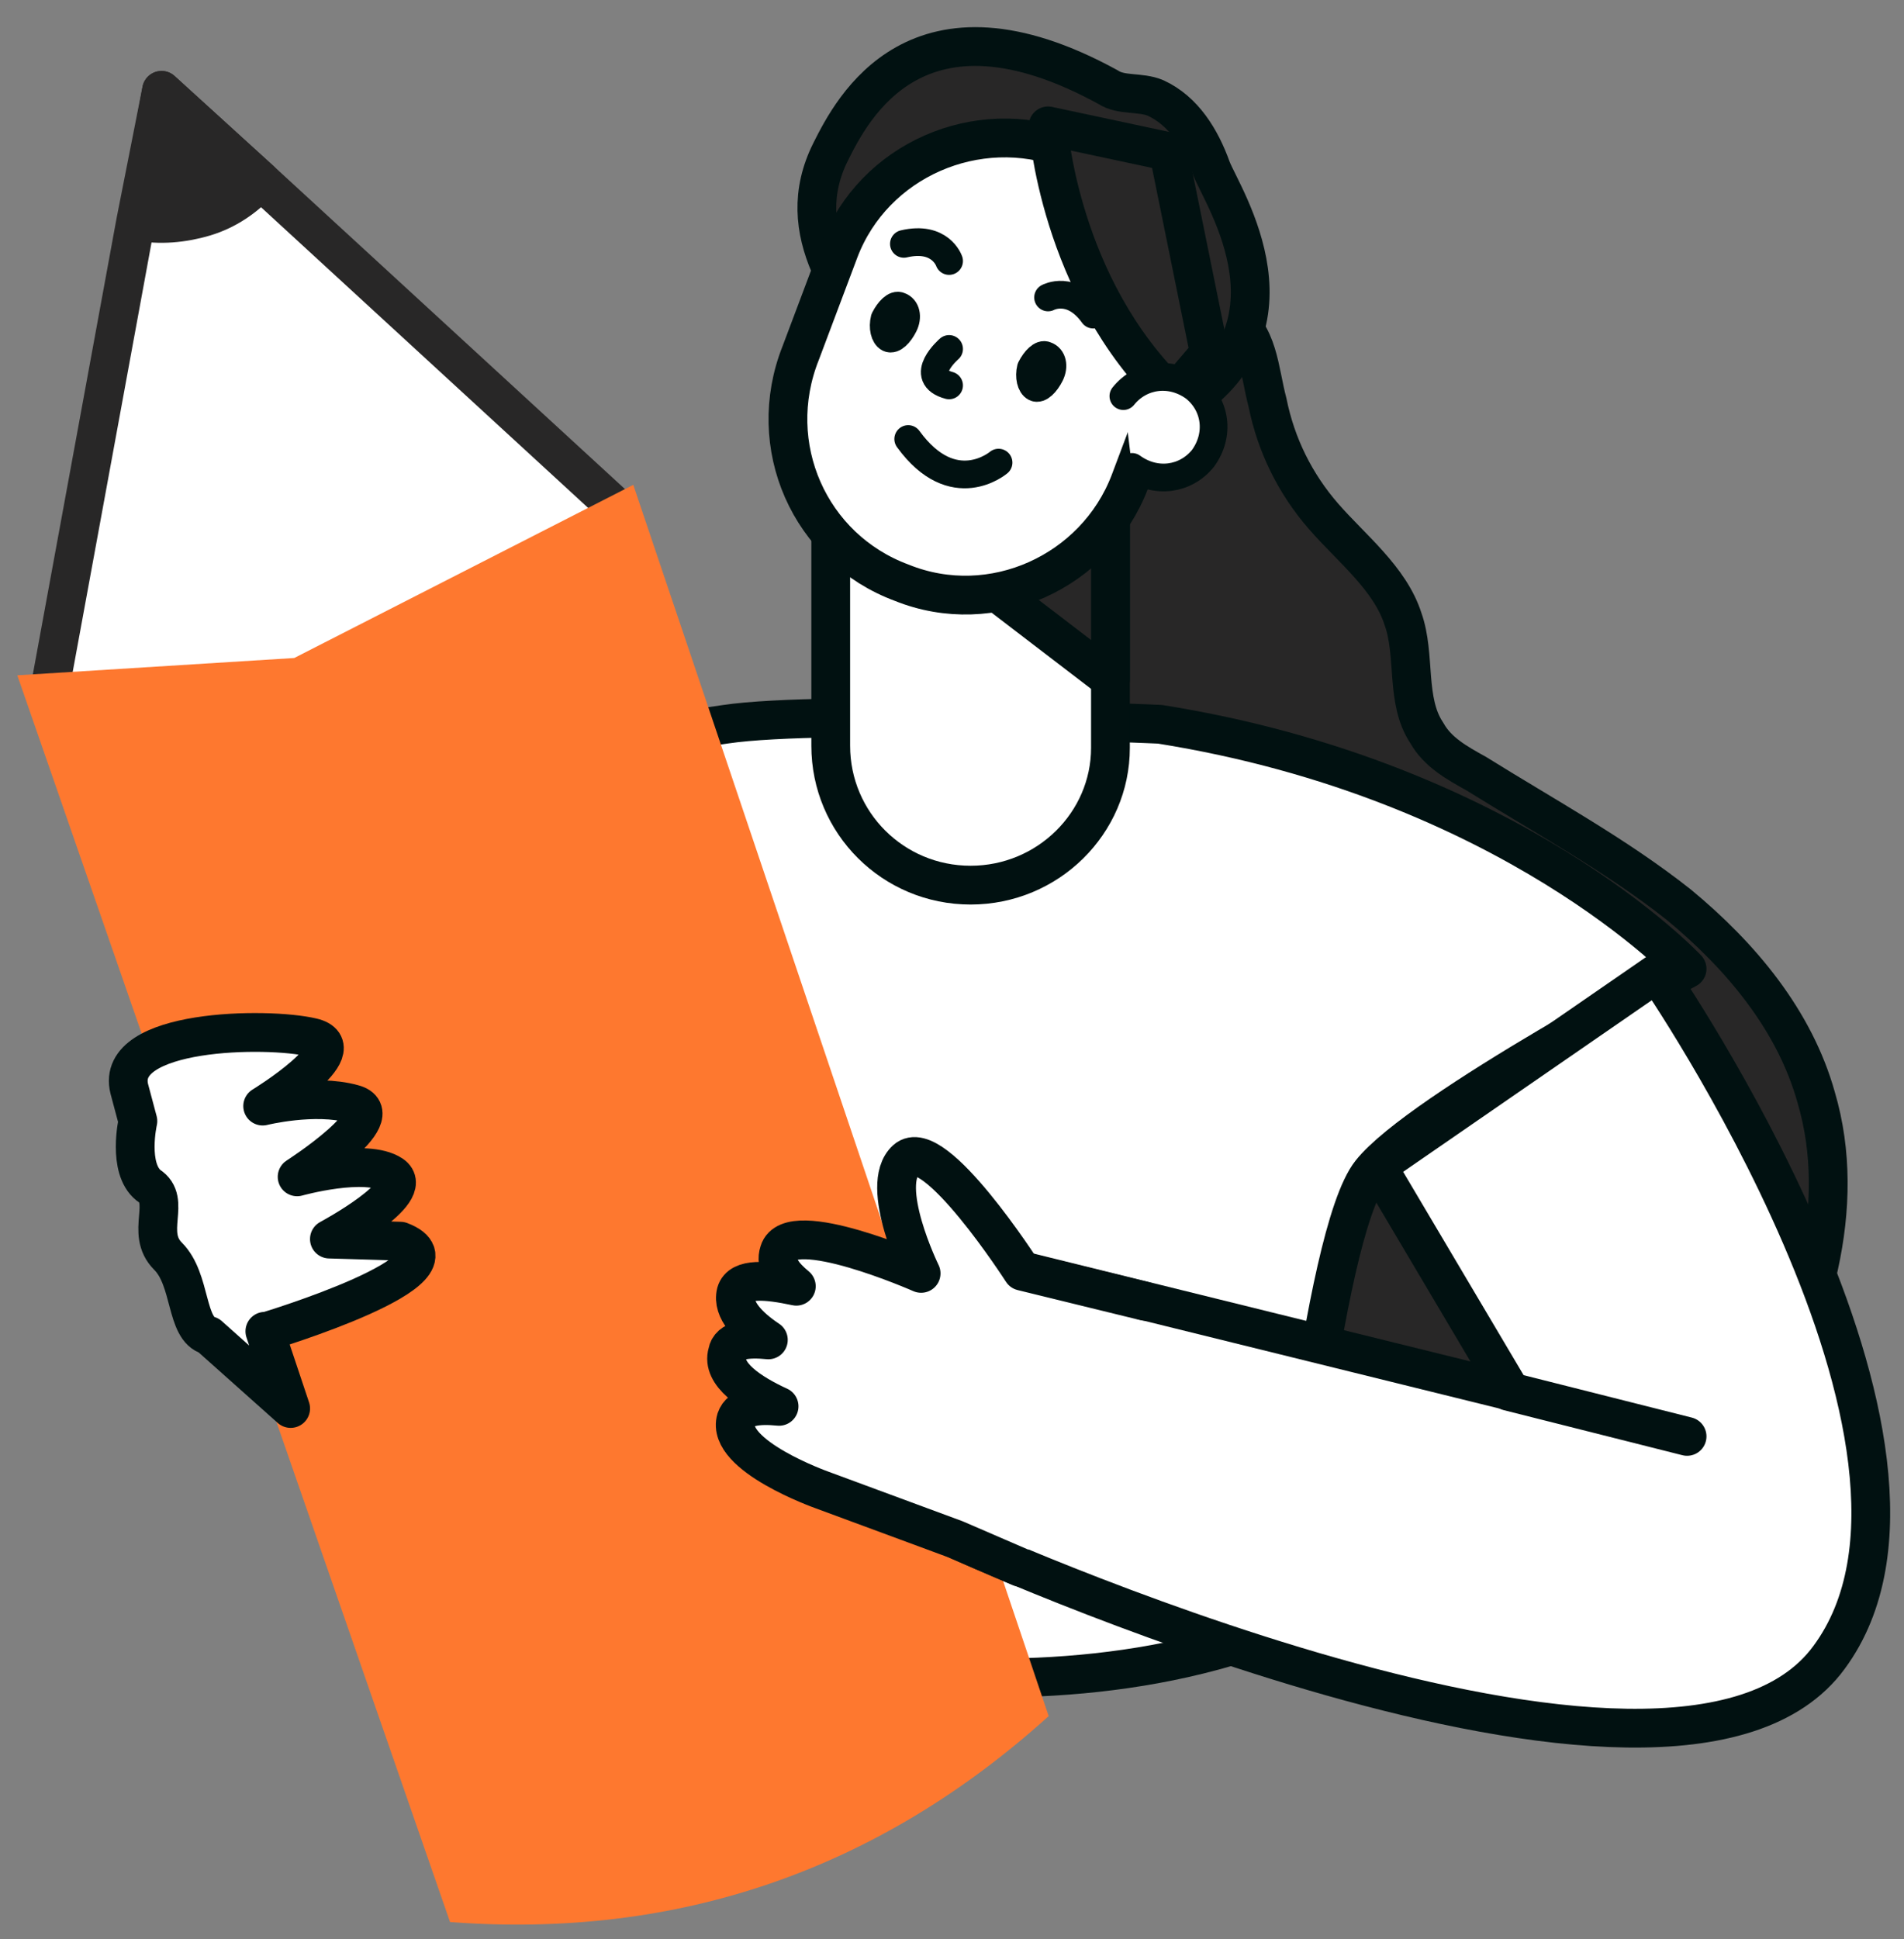
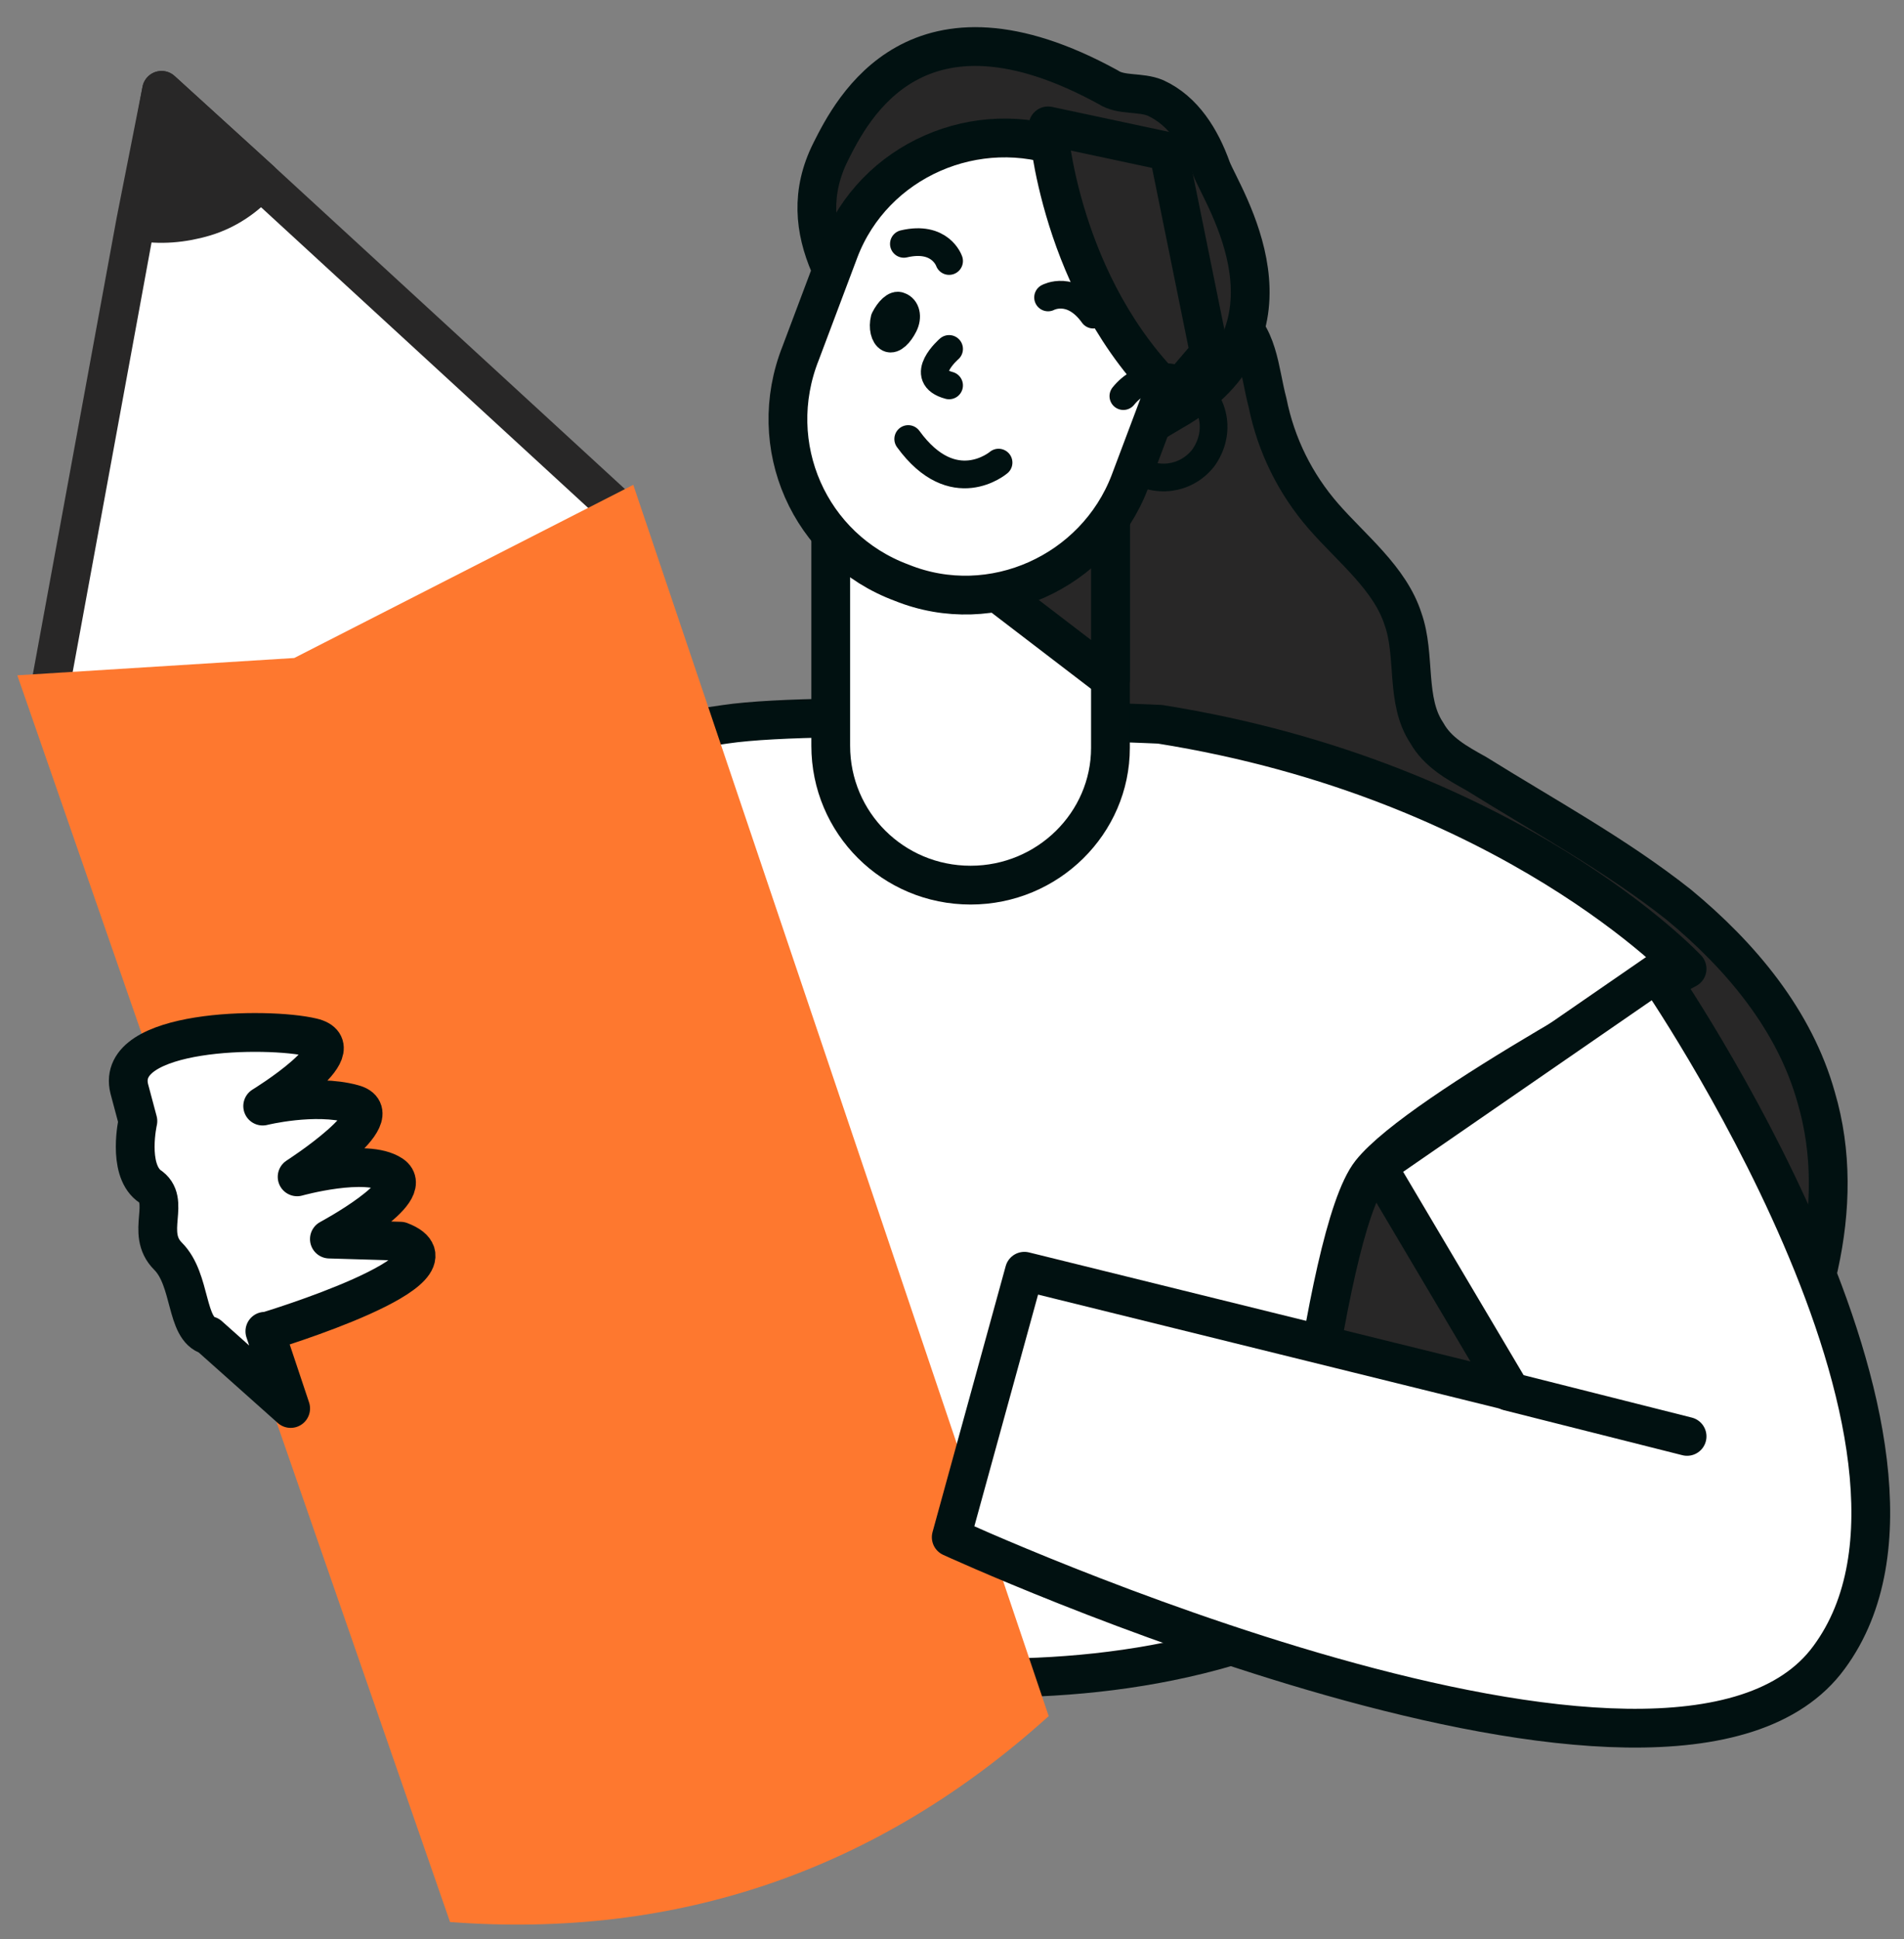
<svg xmlns="http://www.w3.org/2000/svg" width="55" height="56" viewBox="0 0 55 56" fill="none">
  <rect x="0" y="0" width="55" height="56" fill="#808080" stroke="none" />
  <path d="M38.23 14.907C39.038 15.836 40.157 16.703 40.53 17.88C40.903 18.933 40.592 20.233 41.214 21.162C41.525 21.72 42.084 22.029 42.643 22.339C44.632 23.578 46.683 24.692 48.486 26.117C50.288 27.603 51.842 29.461 52.464 31.691C53.396 34.85 52.339 38.318 50.661 41.229C49.294 43.706 47.305 46.06 44.57 46.865C42.954 47.298 41.276 47.175 39.66 46.865C37.795 46.555 35.931 46.06 34.128 45.378C33.134 45.007 32.077 44.573 31.269 43.892C30.275 43.087 29.529 41.91 29.032 40.733C28.099 38.566 27.788 36.15 28.161 33.859C28.472 31.505 29.467 29.214 29.777 26.86C30.275 23.454 29.467 19.985 29.404 16.517C29.404 15.774 29.404 15.031 29.653 14.287C29.902 13.544 30.275 12.925 30.648 12.306C31.518 10.943 33.444 7.846 35.496 9.085C36.366 9.642 36.366 10.695 36.614 11.624C36.863 12.863 37.422 13.978 38.23 14.907Z" fill="#282727" stroke="#011111" stroke-width="1.12" stroke-miterlimit="10" stroke-linecap="round" stroke-linejoin="round" />
  <path d="M20.951 20.914C20.951 20.914 11.691 22.215 10.137 23.763L15.917 35.469C15.917 35.469 17.72 41.229 17.72 46.679C17.72 46.679 28.41 50.457 37.112 46.989C37.112 46.989 38.168 35.655 39.598 33.859C41.027 32.062 48.734 27.975 48.734 27.975C48.734 27.975 43.638 22.525 33.507 20.914C33.507 20.914 23.873 20.481 20.951 20.914Z" fill="white" stroke="#011111" stroke-width="1.12" stroke-miterlimit="10" stroke-linecap="round" stroke-linejoin="round" />
  <path d="M17.906 14.748C13.182 18.898 7.651 20.694 1.373 20.26L3.921 6.387L4.667 2.609L7.526 5.21L17.906 14.748Z" fill="white" stroke="#282727" stroke-width="1.12" stroke-miterlimit="10" stroke-linecap="round" stroke-linejoin="round" />
  <path d="M7.526 5.21C7.091 5.706 6.532 6.077 5.91 6.263C5.289 6.449 4.605 6.511 3.983 6.387L4.667 2.609L7.526 5.21Z" fill="#282727" stroke="#282727" stroke-width="1.12" stroke-miterlimit="10" stroke-linecap="round" stroke-linejoin="round" />
  <path d="M30.293 49.554C25.352 54.014 19.568 55.995 13 55.5L0.5 19.5L8.5 19L18.293 14L30.293 49.554Z" fill="#FE782F" />
  <path d="M4.854 36.274C5.537 36.955 5.351 38.38 6.035 38.566L8.396 40.671L7.651 38.442H7.713C7.713 38.442 13.68 36.646 11.566 35.84L9.515 35.779C9.515 35.779 12.063 34.416 11.318 33.92C10.572 33.425 8.583 33.982 8.583 33.982C8.583 33.982 11.38 32.186 10.199 31.877C9.08 31.567 7.588 31.939 7.588 31.939C7.588 31.939 10.323 30.266 9.018 29.957C7.713 29.647 3.3 29.709 3.735 31.443L3.983 32.372C3.983 32.372 3.673 33.735 4.294 34.23C4.978 34.664 4.17 35.593 4.854 36.274Z" fill="white" stroke="#011111" stroke-width="1.12" stroke-miterlimit="10" stroke-linecap="round" stroke-linejoin="round" />
  <path d="M23.997 4.378C24.619 3.139 26.483 -0.515 32.015 2.52C32.388 2.768 32.947 2.644 33.382 2.83C34.19 3.201 34.688 4.006 34.998 4.874C35.309 5.679 37.92 9.581 33.88 11.872C33.258 12.244 32.636 12.615 32.015 12.801C30.026 13.421 26.98 12.244 25.8 10.51C24.494 8.713 22.816 6.732 23.997 4.378Z" fill="#282727" stroke="#011111" stroke-width="1.12" stroke-miterlimit="10" stroke-linecap="round" stroke-linejoin="round" />
  <path d="M28.037 25.559C25.8 25.559 23.997 23.763 23.997 21.534V13.668H32.077V21.596C32.077 23.763 30.275 25.559 28.037 25.559Z" fill="white" stroke="#011111" stroke-width="1.12" stroke-miterlimit="10" stroke-linecap="round" stroke-linejoin="round" />
  <path d="M25.116 14.287L32.077 19.614V13.668L25.116 14.287Z" fill="#282727" stroke="#011111" stroke-width="1.12" stroke-miterlimit="10" stroke-linecap="round" stroke-linejoin="round" />
  <path d="M26.048 16.827C23.375 15.836 22.07 12.863 23.127 10.2L24.246 7.227C25.24 4.626 28.224 3.325 30.834 4.316C33.507 5.307 34.812 8.28 33.755 10.943L32.636 13.916C31.642 16.517 28.659 17.88 26.048 16.827Z" fill="white" stroke="#011111" stroke-width="1.12" stroke-miterlimit="10" stroke-linecap="round" stroke-linejoin="round" />
  <path d="M30.275 3.635C30.275 3.635 30.585 8.28 33.88 11.438L34.936 10.2L33.755 4.378L30.275 3.635Z" fill="#282727" stroke="#011111" stroke-width="1.12" stroke-miterlimit="10" stroke-linecap="round" stroke-linejoin="round" />
  <path d="M26.11 9.395C25.986 9.642 25.8 9.828 25.675 9.766C25.551 9.704 25.489 9.457 25.551 9.209C25.675 8.961 25.862 8.775 25.986 8.837C26.172 8.899 26.235 9.147 26.11 9.395Z" fill="#282727" stroke="#011111" stroke-width="0.8" stroke-miterlimit="10" stroke-linecap="round" stroke-linejoin="round" />
-   <path d="M30.337 10.819C30.212 11.067 30.026 11.253 29.902 11.191C29.777 11.129 29.715 10.881 29.777 10.633C29.902 10.386 30.088 10.2 30.212 10.262C30.399 10.324 30.461 10.571 30.337 10.819Z" fill="#282727" stroke="#011111" stroke-width="0.8" stroke-miterlimit="10" stroke-linecap="round" stroke-linejoin="round" />
-   <path d="M32.45 11.438C32.947 10.819 33.818 10.695 34.501 11.191C35.123 11.686 35.247 12.553 34.75 13.235C34.252 13.854 33.382 13.978 32.699 13.482" fill="white" />
  <path d="M32.45 11.438C32.947 10.819 33.818 10.695 34.501 11.191C35.123 11.686 35.247 12.553 34.75 13.235C34.252 13.854 33.382 13.978 32.699 13.482" stroke="#011111" stroke-width="0.8" stroke-miterlimit="10" stroke-linecap="round" stroke-linejoin="round" />
  <path d="M30.275 8.589C30.275 8.589 30.958 8.218 31.58 9.085Z" fill="#282727" />
  <path d="M30.275 8.589C30.275 8.589 30.958 8.218 31.58 9.085" stroke="#011111" stroke-width="0.8" stroke-miterlimit="10" stroke-linecap="round" stroke-linejoin="round" />
  <path d="M27.416 7.537C27.416 7.537 27.167 6.794 26.11 7.042Z" fill="#282727" />
  <path d="M27.416 7.537C27.416 7.537 27.167 6.794 26.11 7.042" stroke="#011111" stroke-width="0.8" stroke-miterlimit="10" stroke-linecap="round" stroke-linejoin="round" />
  <path d="M27.416 10.076C27.416 10.076 26.483 10.881 27.416 11.129" stroke="#011111" stroke-width="0.8" stroke-miterlimit="10" stroke-linecap="round" stroke-linejoin="round" />
  <path d="M28.845 13.358C28.845 13.358 27.54 14.473 26.235 12.677Z" fill="white" />
  <path d="M28.845 13.358C28.845 13.358 27.54 14.473 26.235 12.677" stroke="#011111" stroke-width="0.8" stroke-miterlimit="10" stroke-linecap="round" stroke-linejoin="round" />
-   <path d="M28.037 39.805C28.037 40.114 27.788 40.424 27.416 40.424C27.105 40.424 26.794 40.176 26.794 39.805C26.794 39.495 27.043 39.185 27.416 39.185C27.726 39.185 28.037 39.433 28.037 39.805Z" fill="#E1754D" stroke="#011111" stroke-width="1.12" stroke-miterlimit="10" stroke-linecap="round" stroke-linejoin="round" />
  <path d="M39.784 33.673L43.638 40.176L29.591 36.708L27.478 44.388C27.478 44.388 48.361 53.988 52.837 47.856C57.312 41.787 47.864 28.099 47.864 28.099L39.784 33.673Z" fill="white" stroke="#011111" stroke-width="1.12" stroke-miterlimit="10" stroke-linecap="round" stroke-linejoin="round" />
  <path d="M43.576 40.176L48.734 41.477" stroke="#011111" stroke-width="1.12" stroke-miterlimit="10" stroke-linecap="round" stroke-linejoin="round" />
-   <path d="M33.072 37.575L29.529 36.708C29.529 36.708 26.98 32.744 26.172 33.487C25.364 34.23 26.608 36.77 26.608 36.77C26.608 36.77 22.816 35.097 22.505 36.15C22.381 36.522 22.63 36.832 23.003 37.141C22.132 36.955 21.387 36.894 21.262 37.327C21.138 37.822 21.635 38.318 22.195 38.69C21.573 38.628 21.076 38.69 21.014 39.061C20.827 39.681 21.697 40.238 22.505 40.609C21.884 40.548 21.387 40.609 21.262 40.981C20.951 42.034 23.748 43.025 23.748 43.025L27.602 44.449L29.467 45.255" fill="white" />
-   <path d="M33.072 37.575L29.529 36.708C29.529 36.708 26.98 32.744 26.172 33.487C25.364 34.23 26.608 36.77 26.608 36.77C26.608 36.77 22.816 35.097 22.505 36.15C22.381 36.522 22.63 36.832 23.003 37.141C22.132 36.955 21.387 36.894 21.262 37.327C21.138 37.822 21.635 38.318 22.195 38.69C21.573 38.628 21.076 38.69 21.014 39.061C20.827 39.681 21.697 40.238 22.505 40.609C21.884 40.548 21.387 40.609 21.262 40.981C20.951 42.034 23.748 43.025 23.748 43.025L27.602 44.449L29.467 45.255" stroke="#011111" stroke-width="1.12" stroke-miterlimit="10" stroke-linecap="round" stroke-linejoin="round" />
</svg>